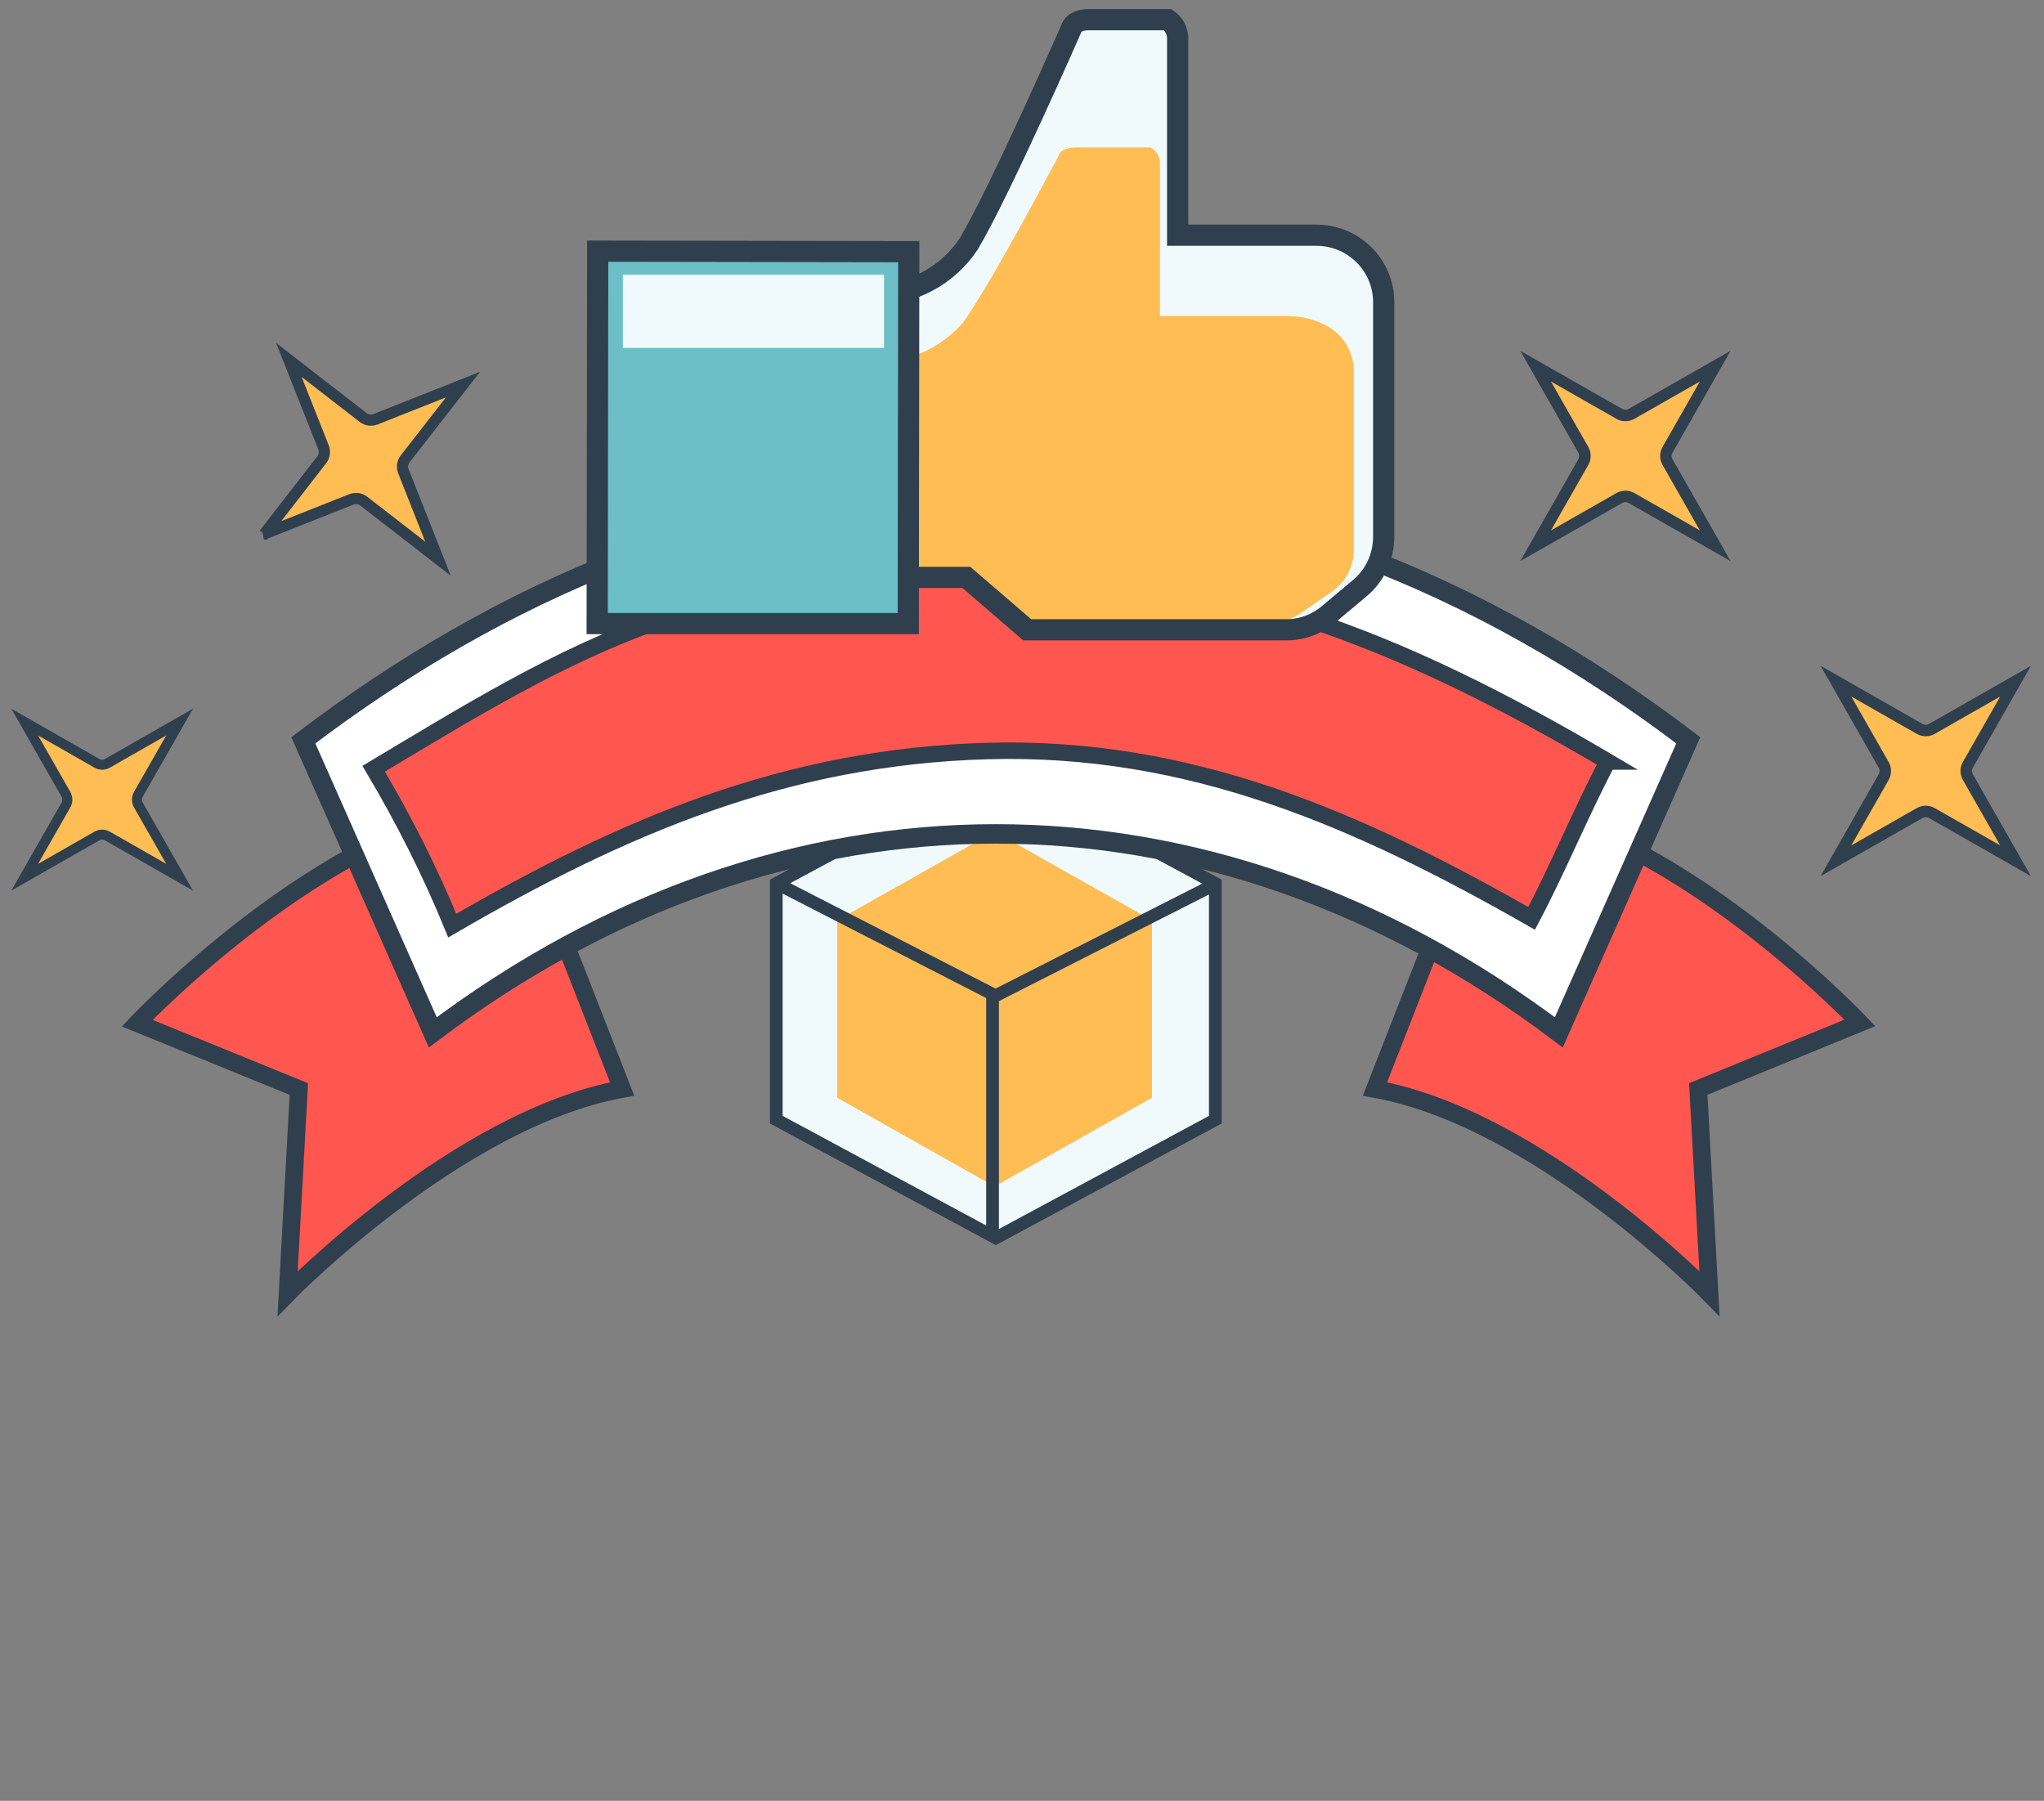
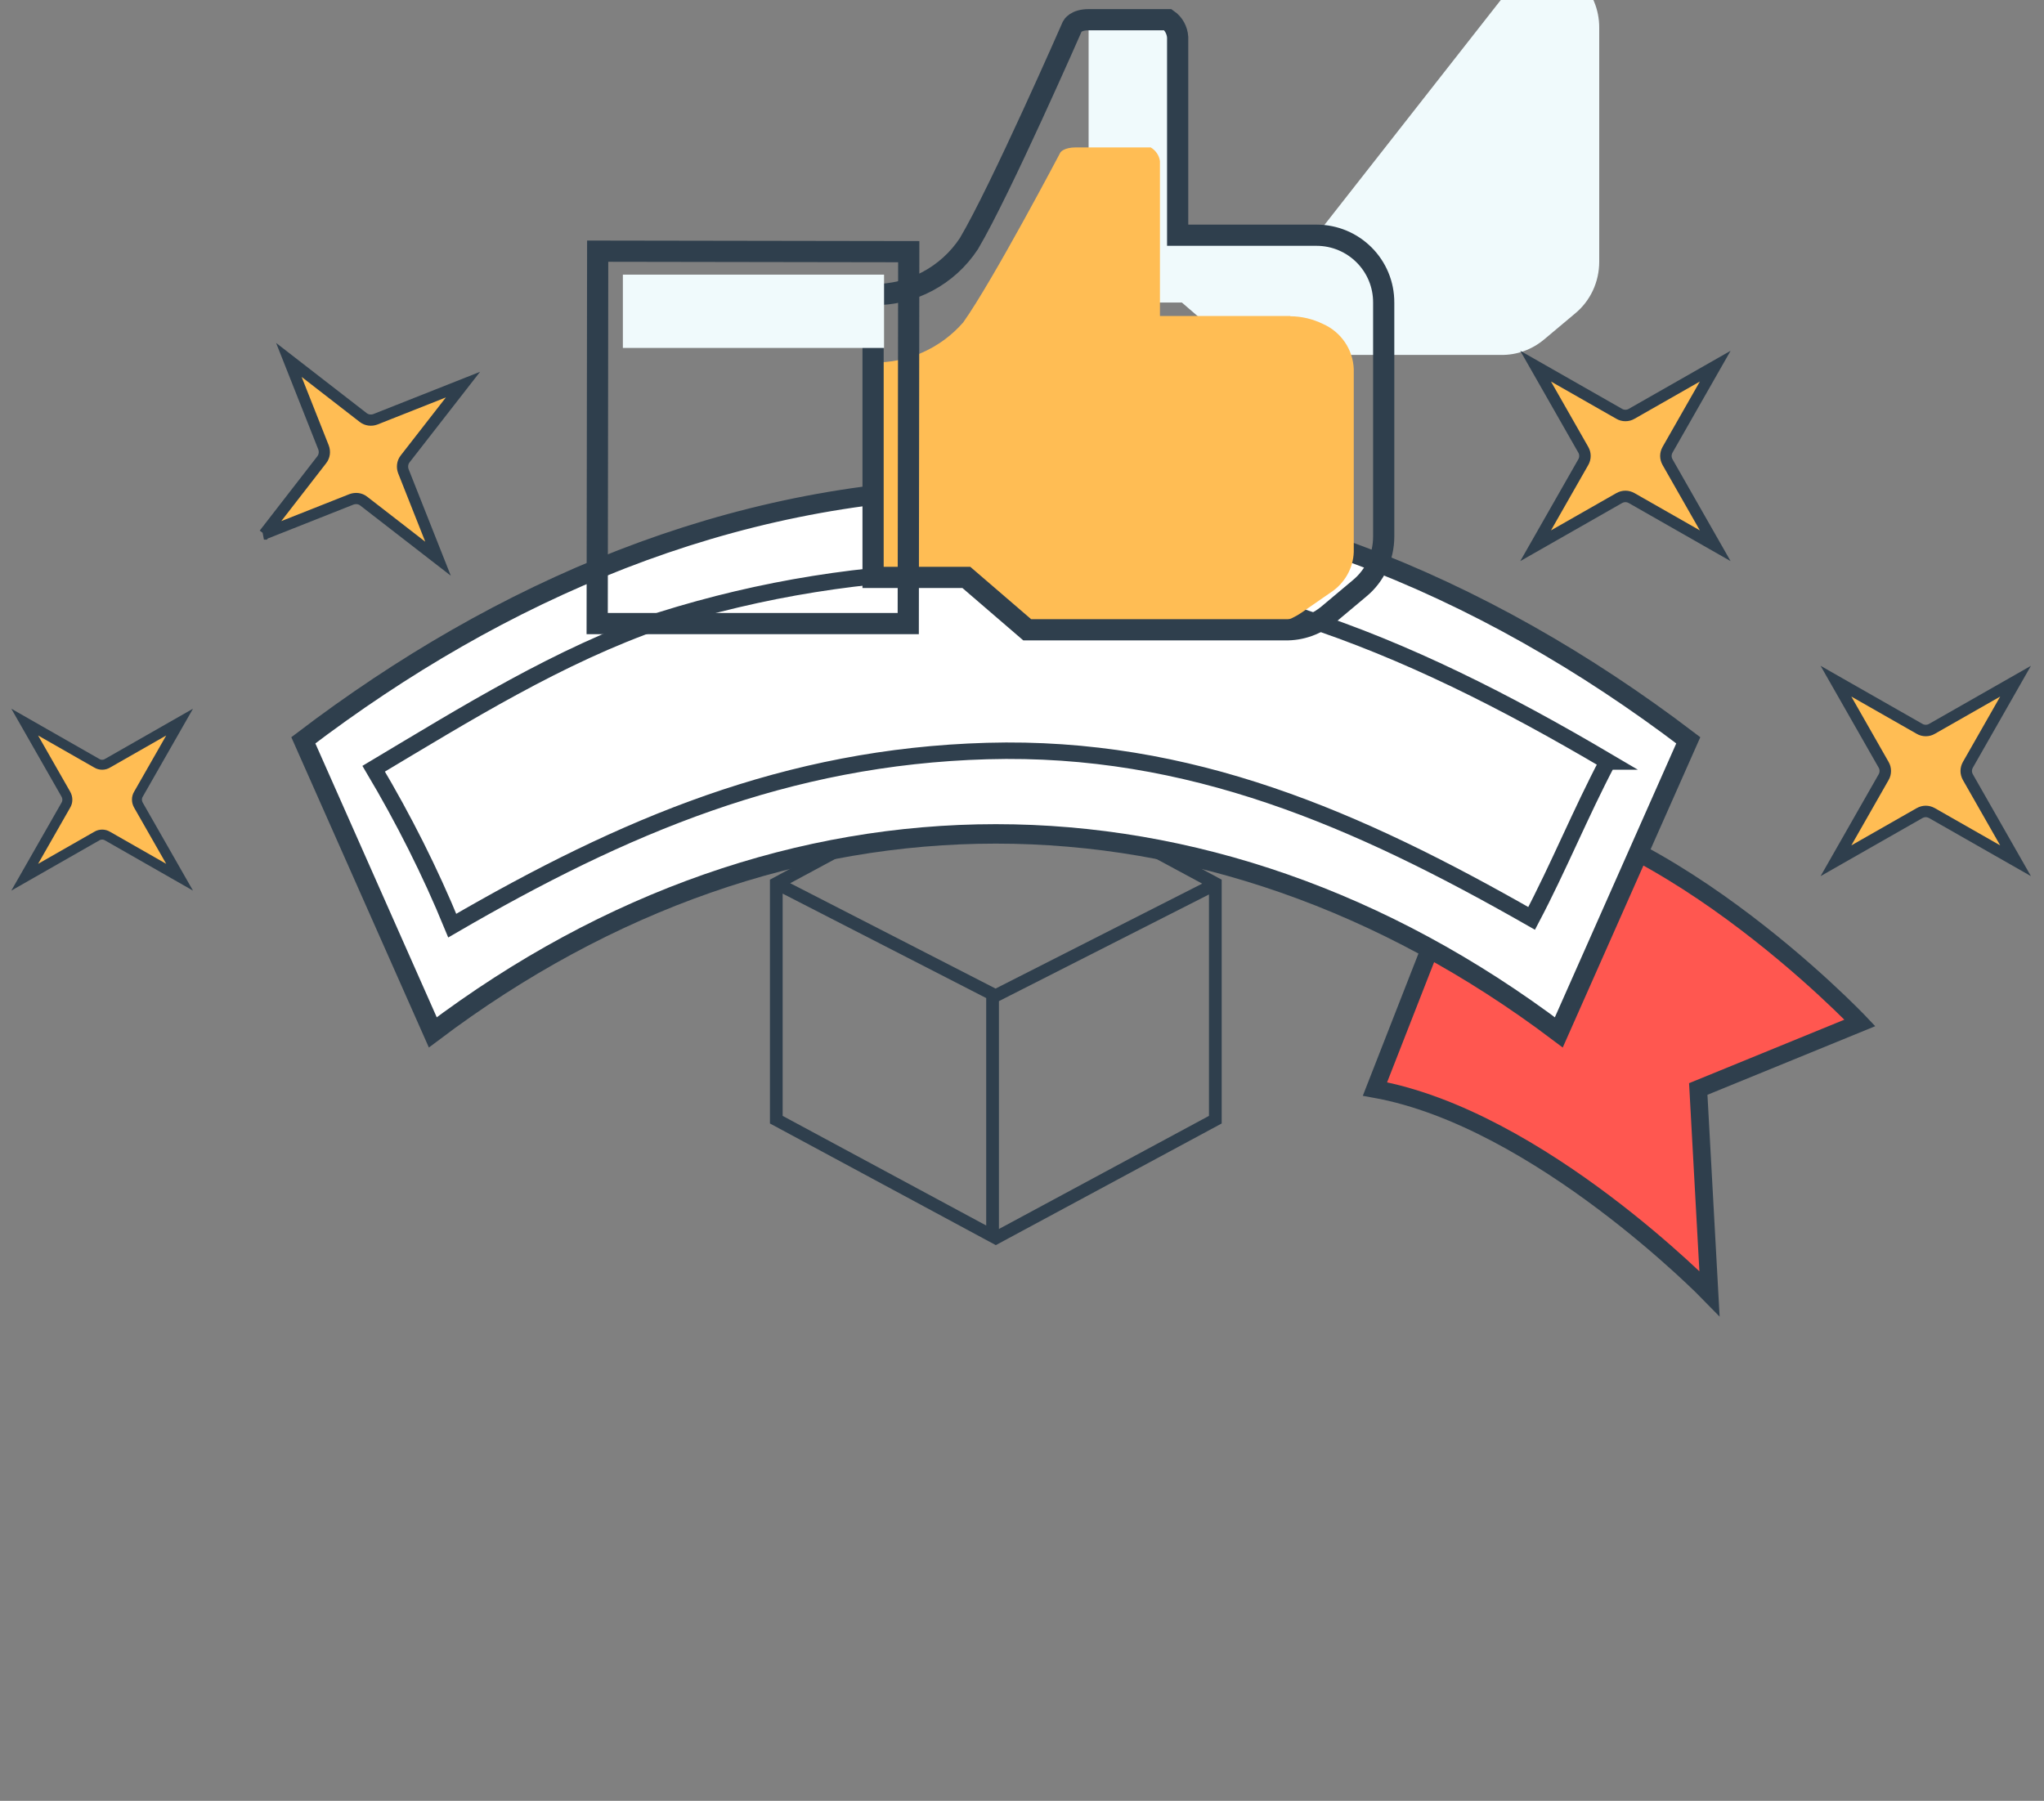
<svg xmlns="http://www.w3.org/2000/svg" id="Ebene_2" viewBox="0 0 81.94 72.2">
  <rect x="0" y="0" width="81.94" height="72.2" fill="#808080" stroke="none" />
  <defs>
    <style>.cls-1,.cls-2,.cls-3,.cls-4,.cls-5,.cls-6,.cls-7,.cls-8,.cls-9,.cls-10{fill:none;}.cls-2{clip-path:url(#clippath-1);}.cls-3{stroke-width:.85px;}.cls-3,.cls-4,.cls-5,.cls-6,.cls-11,.cls-7,.cls-8,.cls-9{stroke:#2f3f4d;}.cls-4{stroke-width:.4px;}.cls-12{fill:#f0fafc;}.cls-13,.cls-11{fill:#ff5750;}.cls-14{fill:#fff;}.cls-15{fill:#ffbd54;}.cls-16{fill:#6cbfc7;}.cls-5{stroke-width:.51px;}.cls-6{stroke-width:.46px;}.cls-11{stroke-width:.71px;}.cls-7{stroke-width:.66px;}.cls-8{stroke-width:.45px;}.cls-9{stroke-width:.78px;}.cls-10{clip-path:url(#clippath);}</style>
    <clipPath id="clippath">
      <rect class="cls-1" width="81.94" height="72.2" />
    </clipPath>
    <clipPath id="clippath-1">
      <rect class="cls-1" width="81.94" height="72.2" />
    </clipPath>
  </defs>
  <g id="Ebene_1-2">
    <g id="Gruppe_280">
      <g id="Gruppe_246">
-         <path id="Pfad_538" class="cls-12" d="m48.72,44.89l-8.8,4.74-8.8-4.74v-9.47l8.8-4.74,8.8,4.74v9.47Z" />
-       </g>
+         </g>
      <g id="Gruppe_247">
-         <path id="Pfad_539" class="cls-15" d="m46.18,44.01l-6.31,3.56-6.31-3.56v-7.11l6.31-3.56,6.31,3.56v7.11Z" />
-       </g>
+         </g>
      <g id="Gruppe_248">
        <path id="Pfad_540" class="cls-5" d="m48.72,44.89l-8.8,4.74-8.8-4.74v-9.47l8.8-4.74,8.8,4.74v9.47Zm-8.93-4.98v9.74m.12-9.73l8.86-4.5m-17.63,0l8.77,4.5" />
      </g>
      <g class="cls-10">
        <g id="Gruppe_258">
          <g id="Gruppe_249">
-             <path id="Pfad_541" class="cls-11" d="m22.82,38.24l2.12,5.42c-6.59,1.2-13.41,8.2-13.41,8.2l.45-8.2-6.48-2.64s8.38-8.86,15.76-8.86" />
-           </g>
+             </g>
          <g id="Gruppe_250">
            <path id="Pfad_542" class="cls-11" d="m57.24,38.24l-2.12,5.42c6.59,1.19,13.41,8.2,13.41,8.2l-.45-8.2,6.48-2.65s-8.38-8.85-15.76-8.85" />
          </g>
          <g id="Gruppe_251">
            <path id="Pfad_543" class="cls-14" d="m67.68,29.68c-1.73,3.9-3.46,7.81-5.19,11.71-14.06-10.61-31.08-10.61-45.14,0-1.73-3.9-3.46-7.81-5.19-11.71,7.9-6.01,17.1-9.97,27.13-10.13,10.48-.16,20.15,3.86,28.39,10.13" />
          </g>
          <g id="Gruppe_252">
            <path id="Pfad_544" class="cls-9" d="m67.68,29.68c-1.73,3.9-3.46,7.81-5.19,11.71-14.06-10.61-31.08-10.61-45.14,0-1.73-3.9-3.46-7.81-5.19-11.71,7.9-6.01,17.1-9.97,27.13-10.13,10.48-.16,20.15,3.86,28.39,10.13Z" />
          </g>
          <g id="Gruppe_253">
-             <path id="Pfad_545" class="cls-13" d="m64.45,30.53c-1.09,2.07-1.96,4.22-3.05,6.29-6.96-3.97-13.69-6.94-21.83-6.71-8.04.23-14.56,3-21.44,7-.89-2.17-1.95-4.27-3.15-6.29,3.7-2.21,7.43-4.54,11.53-5.96,4.01-1.26,8.18-1.93,12.38-1.98,9.71-.35,17.33,2.79,25.56,7.65" />
-           </g>
+             </g>
          <g id="Gruppe_254">
            <path id="Pfad_546" class="cls-7" d="m64.45,30.53c-1.09,2.07-1.96,4.22-3.05,6.29-6.96-3.97-13.69-6.94-21.83-6.71-8.04.23-14.56,3-21.44,7-.89-2.17-1.95-4.27-3.15-6.29,3.7-2.21,7.43-4.54,11.53-5.96,4.01-1.26,8.18-1.93,12.38-1.98,9.71-.35,17.32,2.79,25.56,7.65Z" />
          </g>
          <g id="Gruppe_255">
-             <path id="Pfad_547" class="cls-12" d="m52.77,9.43h-5.56s0-5.28,0-5.28V1.49c-.02-.28-.16-.54-.39-.7h-3.18c-.52,0-.65.26-.65.26,0,0-2.88,6.58-4.15,8.72-.85,1.29-2.3,2.06-3.84,2.04v11.34s3.74,0,3.74,0l2.44,2.1h10.34c.64.01,1.25-.21,1.74-.62l1.24-1.04c.62-.51.97-1.27.97-2.08v-9.37c.01-1.5-1.2-2.71-2.7-2.71" />
+             <path id="Pfad_547" class="cls-12" d="m52.77,9.43h-5.56s0-5.28,0-5.28V1.49c-.02-.28-.16-.54-.39-.7h-3.18v11.34s3.74,0,3.74,0l2.44,2.1h10.34c.64.01,1.25-.21,1.74-.62l1.24-1.04c.62-.51.97-1.27.97-2.08v-9.37c.01-1.5-1.2-2.71-2.7-2.71" />
          </g>
          <g id="Gruppe_256">
            <path id="Pfad_548" class="cls-15" d="m51.73,12.67h-5.23s0-4.13,0-4.13v-2.08c-.03-.23-.17-.43-.37-.55h-3c-.49,0-.62.2-.62.2,0,0-2.71,5.15-3.9,6.82-.91,1.04-2.23,1.63-3.62,1.6v8.87s3.52,0,3.52,0l2.3,1.64h9.73c.58.02,1.16-.15,1.64-.48l1.17-.81c.55-.36.9-.97.92-1.62v-7.33c-.03-.79-.51-1.49-1.23-1.81-.41-.2-.86-.31-1.32-.31" />
          </g>
          <g id="Gruppe_257">
            <path id="Pfad_549" class="cls-3" d="m52.77,9.43h-5.56s0-5.28,0-5.28V1.49c-.02-.28-.16-.54-.39-.7h-3.18c-.52,0-.65.26-.65.26,0,0-2.88,6.58-4.15,8.72-.85,1.29-2.3,2.06-3.84,2.04v11.34s3.74,0,3.74,0l2.44,2.1h10.34c.64.01,1.25-.21,1.74-.62l1.24-1.04c.62-.51.97-1.27.97-2.08v-9.37c.01-1.5-1.2-2.71-2.7-2.71Z" />
          </g>
        </g>
      </g>
      <g id="Gruppe_259">
-         <path id="Pfad_551" class="cls-16" d="m36.41,25h-12.47s.02-14.93.02-14.93l12.47.02-.02,14.91Z" />
-       </g>
+         </g>
      <g id="Gruppe_260">
        <path id="Pfad_552" class="cls-3" d="m36.41,25h-12.47s.02-14.93.02-14.93l12.47.02-.02,14.91Z" />
      </g>
      <g id="Gruppe_261">
        <path id="Pfad_553" class="cls-12" d="m35.44,13.95h-10.47v-2.94h10.47s0,2.94,0,2.94Z" />
      </g>
      <g class="cls-2">
        <g id="Gruppe_270">
          <g id="Gruppe_262">
            <path id="Pfad_554" class="cls-15" d="m10.59,21.41l2.31-2.98c.11-.14.13-.33.07-.49l-1.39-3.51,2.98,2.31c.14.11.33.13.49.07l3.51-1.39-2.32,2.98c-.11.14-.13.33-.07.49l1.39,3.51-2.98-2.31c-.14-.11-.32-.13-.49-.07l-3.51,1.39Z" />
          </g>
          <g id="Gruppe_263">
            <path id="Pfad_555" class="cls-8" d="m10.59,21.41l2.31-2.98c.11-.14.13-.33.07-.49l-1.39-3.51,2.98,2.31c.14.11.33.13.49.07l3.51-1.39-2.32,2.98c-.11.14-.13.33-.07.49l1.39,3.51-2.98-2.31c-.14-.11-.32-.13-.49-.07l-3.51,1.39Z" />
          </g>
          <g id="Gruppe_264">
            <path id="Pfad_556" class="cls-15" d="m.99,35.17l1.65-2.89c.08-.13.08-.3,0-.44l-1.65-2.89,2.89,1.65c.13.08.3.08.43,0l2.89-1.65-1.65,2.89c-.08.13-.08.3,0,.44l1.65,2.89-2.89-1.65c-.13-.08-.3-.08-.43,0l-2.89,1.65Z" />
          </g>
          <g id="Gruppe_265">
            <path id="Pfad_557" class="cls-4" d="m.99,35.17l1.65-2.89c.08-.13.08-.3,0-.44l-1.65-2.89,2.89,1.65c.13.08.3.08.43,0l2.89-1.65-1.65,2.89c-.08.13-.08.3,0,.44l1.65,2.89-2.89-1.65c-.13-.08-.3-.08-.43,0l-2.89,1.65Z" />
          </g>
          <g id="Gruppe_266">
            <path id="Pfad_558" class="cls-15" d="m61.56,14.68l3.35,1.91c.15.09.35.09.5,0l3.35-1.91-1.91,3.35c-.09.16-.09.34,0,.5l1.91,3.35-3.35-1.91c-.16-.09-.34-.09-.5,0l-3.35,1.91,1.91-3.35c.09-.15.09-.35,0-.5l-1.91-3.35Z" />
          </g>
          <g id="Gruppe_267">
            <path id="Pfad_559" class="cls-6" d="m61.56,14.68l3.35,1.91c.15.09.35.09.5,0l3.35-1.91-1.91,3.35c-.09.16-.09.34,0,.5l1.91,3.35-3.35-1.91c-.16-.09-.34-.09-.5,0l-3.35,1.91,1.91-3.35c.09-.15.09-.35,0-.5l-1.91-3.35Z" />
          </g>
          <g id="Gruppe_268">
            <path id="Pfad_560" class="cls-15" d="m73.6,27.31l3.35,1.91c.15.09.35.09.5,0l3.35-1.91-1.91,3.35c-.09.16-.09.34,0,.5l1.91,3.35-3.35-1.91c-.16-.09-.34-.09-.5,0l-3.35,1.91,1.91-3.35c.09-.15.09-.35,0-.5l-1.91-3.35Z" />
          </g>
          <g id="Gruppe_269">
            <path id="Pfad_561" class="cls-6" d="m73.6,27.31l3.35,1.91c.15.09.35.09.5,0l3.35-1.91-1.91,3.35c-.09.16-.09.34,0,.5l1.91,3.35-3.35-1.91c-.16-.09-.34-.09-.5,0l-3.35,1.91,1.91-3.35c.09-.15.09-.35,0-.5l-1.91-3.35Z" />
          </g>
        </g>
      </g>
    </g>
  </g>
</svg>